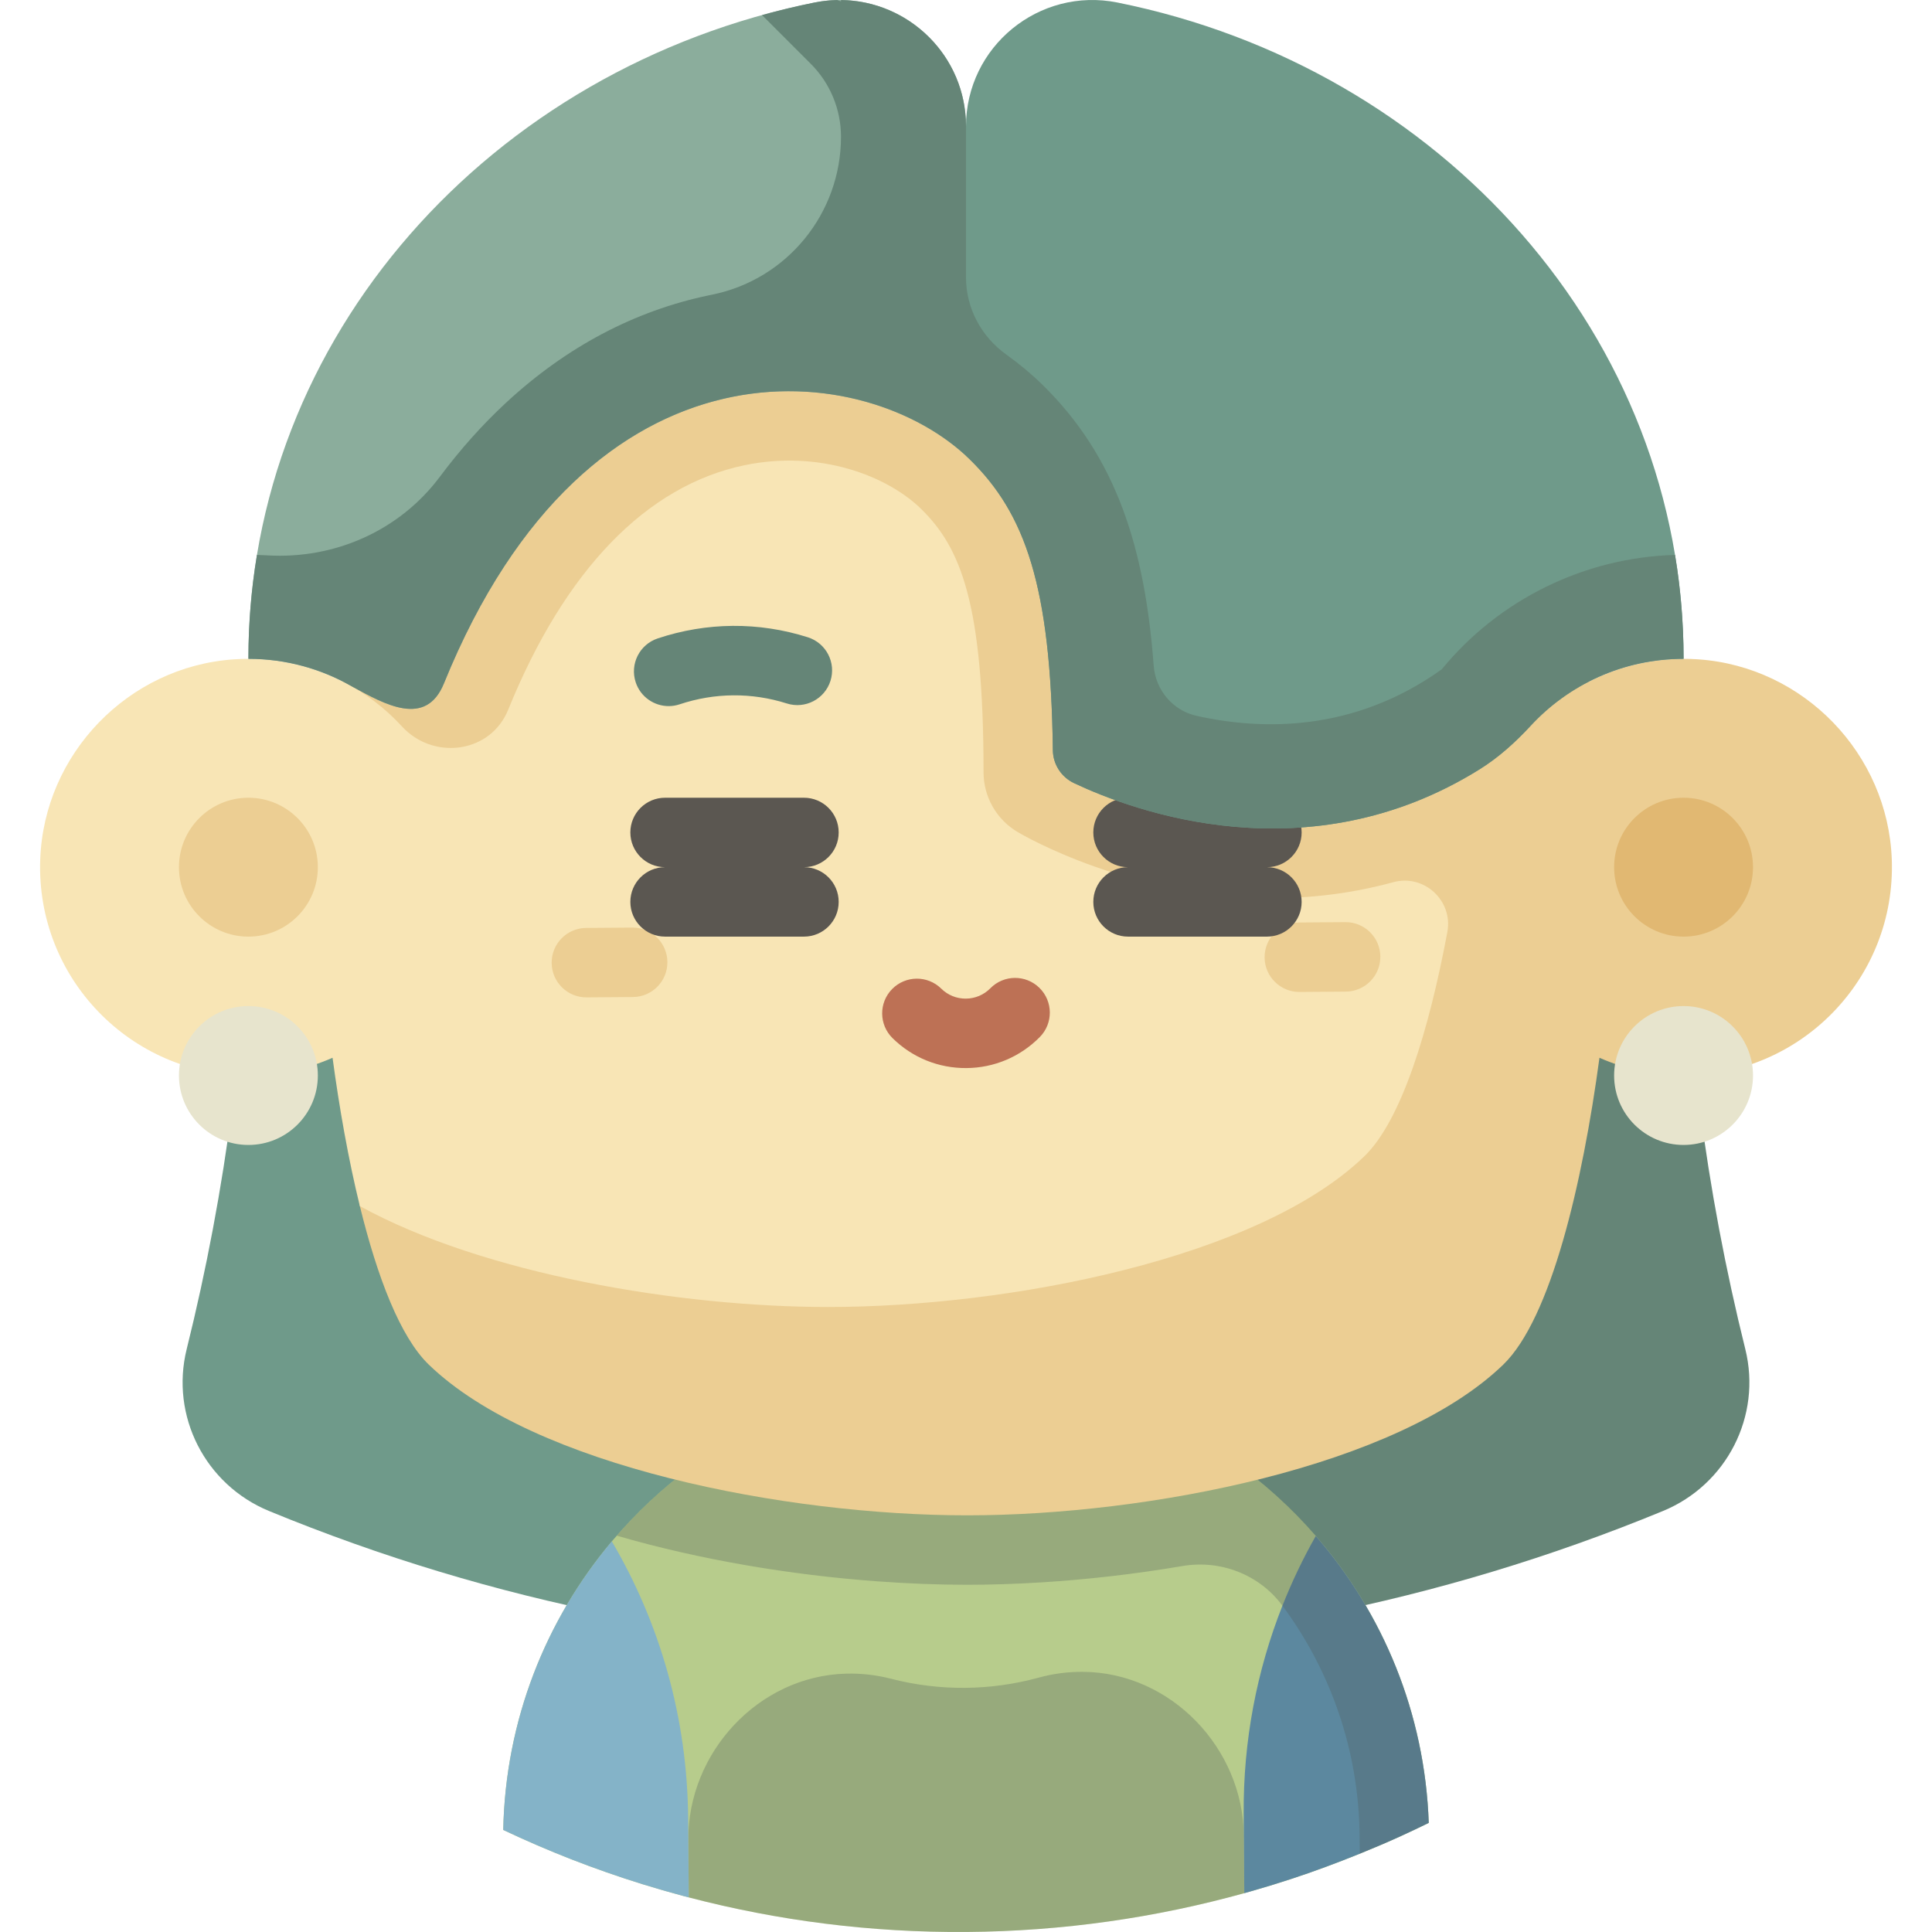
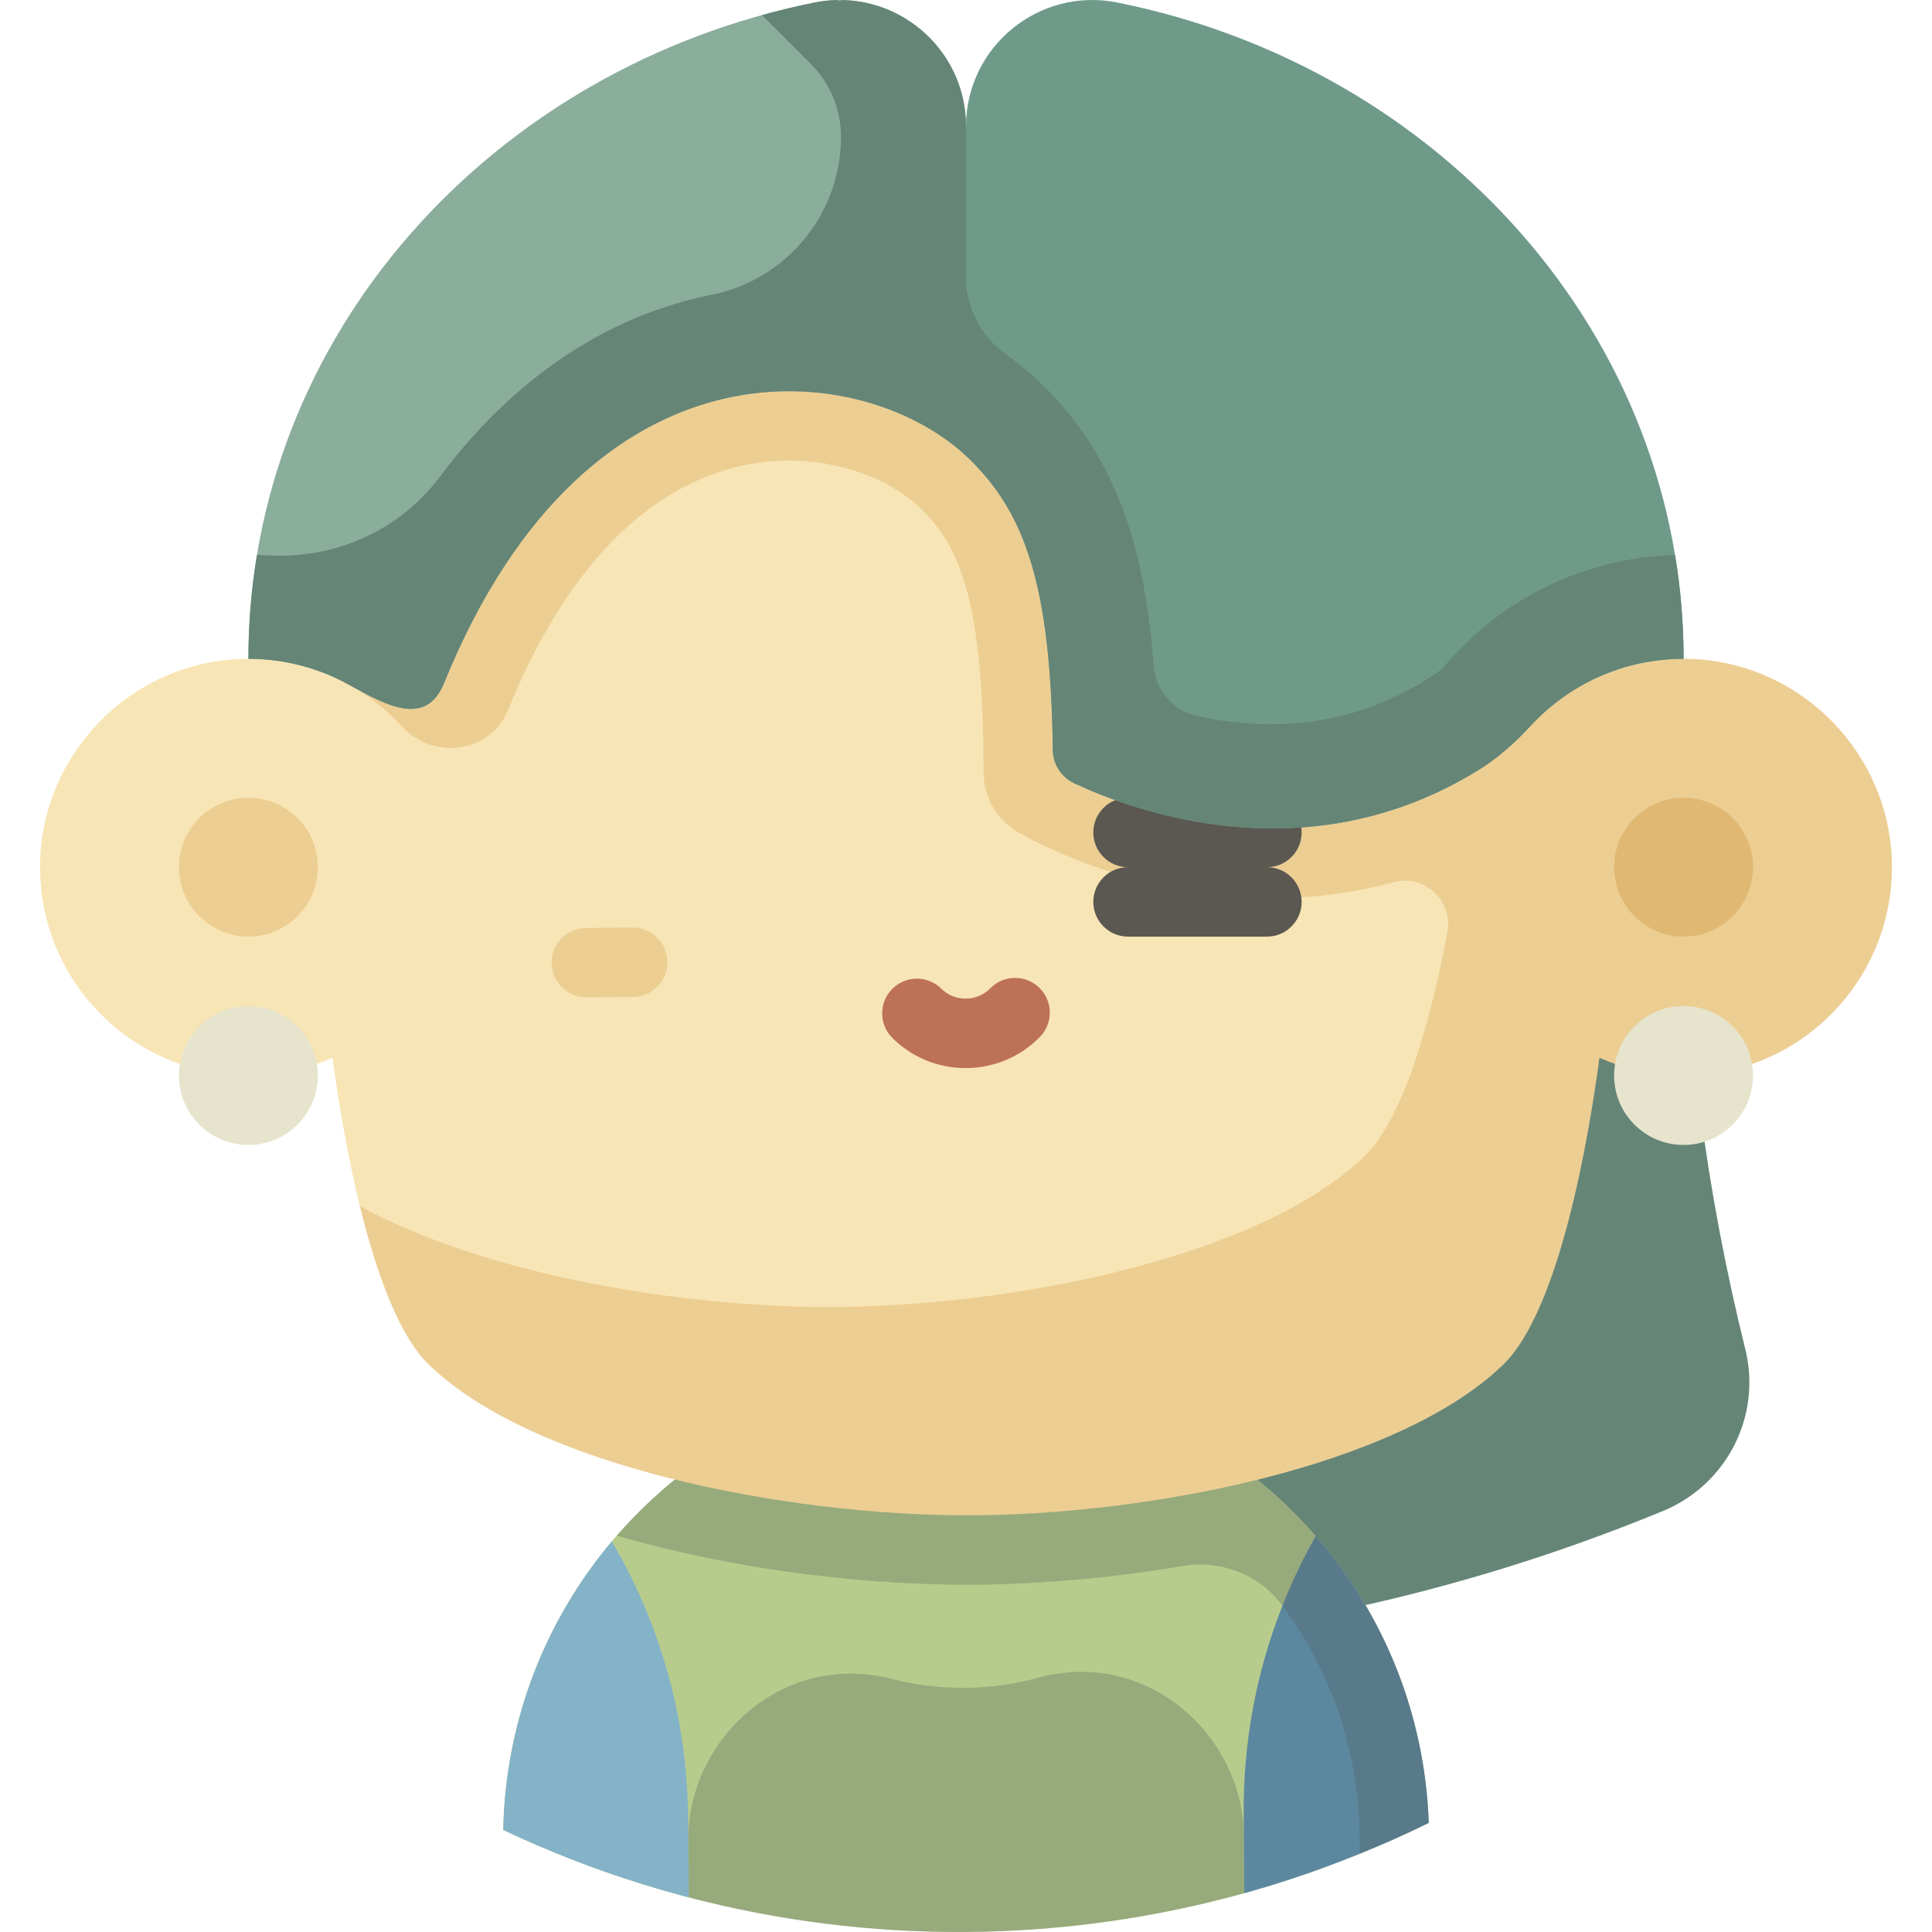
<svg xmlns="http://www.w3.org/2000/svg" height="800px" width="800px" version="1.1" id="Layer_1" viewBox="0 0 512.002 512.002" xml:space="preserve">
-   <path style="fill:#8D472E;" d="M256.111,283.051c-7.374,0.056-14.328-2.763-19.581-7.937c-3.621-3.567-3.665-9.392-0.098-13.014  c3.565-3.619,9.392-3.664,13.013-0.098c1.751,1.725,4.068,2.665,6.526,2.645c2.457-0.018,4.762-0.994,6.485-2.745  c3.567-3.621,9.393-3.666,13.013-0.099c3.622,3.567,3.666,9.392,0.101,13.014C270.395,280.069,263.485,282.994,256.111,283.051z" />
+   <path style="fill:#8D472E;" d="M256.111,283.051c-7.374,0.056-14.328-2.763-19.581-7.937c-3.621-3.567-3.665-9.392-0.098-13.014  c3.565-3.619,9.392-3.664,13.013-0.098c2.457-0.018,4.762-0.994,6.485-2.745  c3.567-3.621,9.393-3.666,13.013-0.099c3.622,3.567,3.666,9.392,0.101,13.014C270.395,280.069,263.485,282.994,256.111,283.051z" />
  <path style="fill:#658577;" d="M462.519,357.505c-10.404-41.845-16.349-86.595-16.349-128.921l0,0H256l-85.883,100.606L256,437.159  c62.625,0,125.251-12.242,184.698-36.726C457.599,393.471,466.929,375.244,462.519,357.505z" />
-   <path style="fill:#6F9A8A;" d="M65.829,228.585L65.829,228.585c0,42.326-5.944,87.076-16.349,128.921  c-4.411,17.739,4.92,35.966,21.821,42.927c59.447,24.484,122.072,36.726,184.698,36.726V228.585H65.829z" />
  <path style="fill:#B7CC8C;" d="M348.696,407.055c-6.488-7.471-13.86-14.147-21.957-19.867  c-20.238-14.298-44.981-22.623-71.65-22.419s-51.282,8.905-71.299,23.511c-8.008,5.842-15.279,12.632-21.651,20.2  c-17.482,20.763-28.198,47.392-28.777,76.474c11.858,5.62,24.175,10.424,36.867,14.37c3.589,1.115,7.208,2.159,10.857,3.134  c0.479,0.128,0.959,0.253,1.439,0.378c23.519,6.147,48.217,9.353,73.687,9.159c25.469-0.194,50.117-3.776,73.538-10.281  c0.479-0.133,0.957-0.264,1.433-0.4c3.633-1.029,7.236-2.129,10.808-3.299c6.219-2.038,12.332-4.308,18.352-6.754  c3.675-1.493,7.323-3.038,10.918-4.682c2.476-1.132,4.936-2.293,7.374-3.494C377.614,454.011,366.494,427.549,348.696,407.055z" />
  <path style="opacity:0.3;fill:#4D5B59;enable-background:new    ;" d="M287.085,443.054c-4.084-0.037-8.035,0.497-11.78,1.525  c-12.837,3.524-26.318,3.627-39.208,0.299c-3.76-0.97-7.718-1.444-11.802-1.346c-23.229,0.561-42.06,20.904-41.883,44.139  l0.002,0.345l0.113,14.817c23.519,6.147,48.217,9.353,73.687,9.159c25.469-0.194,50.117-3.776,73.538-10.281l-0.113-14.817  l-0.002-0.345C329.458,463.314,310.32,443.259,287.085,443.054z" />
  <path style="fill:#84B3C8;" d="M162.14,408.478c-17.482,20.763-28.198,47.392-28.777,76.474c11.858,5.62,24.175,10.424,36.867,14.37  c3.589,1.115,7.208,2.159,10.857,3.133c0.478,0.128,0.959,0.253,1.439,0.378l-0.16-20.952  C182.163,455.09,174.812,430.025,162.14,408.478z" />
  <path style="fill:#5C889F;" d="M348.696,407.055c-3.358,5.914-6.311,12.085-8.836,18.471c-6.758,17.087-10.416,35.729-10.268,55.232  l0.159,20.952c0.479-0.133,0.957-0.264,1.433-0.4c3.633-1.029,7.236-2.129,10.808-3.299c6.219-2.038,12.332-4.308,18.352-6.754  c3.675-1.493,7.323-3.038,10.918-4.682c2.476-1.132,4.936-2.293,7.374-3.494C377.614,454.011,366.494,427.549,348.696,407.055z" />
  <path style="opacity:0.3;fill:#4D5B59;enable-background:new    ;" d="M348.696,407.055c-0.02-0.022-0.039-0.043-0.059-0.065  c-6.473-7.444-13.826-14.098-21.898-19.802c-20.238-14.298-44.981-22.623-71.65-22.419s-51.282,8.905-71.299,23.511  c-7.468,5.449-14.285,11.73-20.34,18.689c22.187,6.462,46.387,10.439,68.974,12.1c8.231,0.606,16.253,0.914,23.873,0.914  c6.358,0,12.994-0.214,19.8-0.639c12.075-0.755,24.69-2.189,37.271-4.327c10.056-1.709,20.281,2.218,26.394,10.383  c0.032,0.043,0.064,0.086,0.096,0.128c12.683,17.121,20.276,38.243,20.45,61.132l0.036,4.598c3.675-1.493,7.323-3.038,10.918-4.682  c2.476-1.132,4.936-2.293,7.374-3.494C377.614,454.011,366.494,427.549,348.696,407.055z" />
  <g>
    <path style="fill:#F8E5B5;" d="M256.016,171.012c0.328-1.038,0.663-2.073,1.006-3.108   C256.679,168.937,256.343,169.974,256.016,171.012z" />
    <path style="fill:#F8E5B5;" d="M254.721,175.273c0.294-1.005,0.594-2.007,0.903-3.008   C255.316,173.265,255.016,174.268,254.721,175.273z" />
    <path style="fill:#F8E5B5;" d="M257.355,166.903c0.458-1.357,0.926-2.71,1.412-4.059   C258.282,164.193,257.813,165.546,257.355,166.903z" />
    <path style="fill:#F8E5B5;" d="M253.233,180.588c0.364-1.38,0.747-2.756,1.141-4.13   C253.982,177.831,253.598,179.208,253.233,180.588z" />
  </g>
  <path style="fill:#ECCE93;" d="M501.345,227.787c-1.001-28.01-23.321-51.123-51.283-53.053c-10.443-0.72-20.305,1.487-28.886,5.852  c-0.482-1.822-0.999-3.638-1.532-5.45c-0.212-0.723-0.431-1.443-0.651-2.163c-0.313-1.021-0.634-2.039-0.962-3.057  c-0.573-1.778-1.172-3.548-1.788-5.314c-0.055-0.157-0.109-0.315-0.164-0.472c-0.147-0.417-0.287-0.837-0.437-1.253  c-0.006,0.002-0.012,0.006-0.02,0.01c-9.828-27.339-25.193-53.01-44.609-74.157c-30.448-33.163-70.775-55.223-115.011-55.223  c-72.432,0-134.387,59.138-159.64,129.333c0,0.001-0.001,0.004-0.001,0.005c-0.486,1.348-0.953,2.703-1.412,4.059  c-0.113,0.334-0.221,0.667-0.332,1.001c-0.344,1.034-0.68,2.07-1.006,3.108c-0.131,0.417-0.263,0.834-0.391,1.253  c-0.309,1.001-0.609,2.005-0.903,3.008c-0.115,0.395-0.234,0.789-0.347,1.185c-0.394,1.374-0.777,2.751-1.141,4.13l4.536,139.038  c4.6,18.75,10.661,34.656,18.256,42.003c27.978,27.063,94.737,39.949,142.682,39.949s114.105-12.886,142.083-39.949  c12.622-12.209,21.013-48.042,25.488-81.312c6.822,3.017,14.362,4.705,22.3,4.705C477.335,285.022,502.468,259.202,501.345,227.787z  " />
  <path style="fill:#F8E5B5;" d="M361.575,306.418c9.864-9.542,17.144-33.512,21.99-59.41c1.555-8.309-6.163-15.444-14.317-13.219  c-11.078,3.024-21.836,4.234-31.931,4.234c-37.5,0.002-65.88-16.482-67.666-17.544l0,0c-5.581-3.316-9.001-9.328-9.001-15.82l0,0  c0-44.832-6.068-59.541-16.551-69.796c-8.945-8.749-26.888-15.72-46.815-11.568c-25.948,5.406-47.587,27.785-62.576,64.718  c-0.151,0.372-0.315,0.74-0.49,1.103c-5.164,10.685-19.665,12.155-27.685,3.41c-4.456-4.859-9.772-8.917-15.707-11.937  c-8.58-4.365-18.443-6.573-28.886-5.852c-27.962,1.929-50.282,25.041-51.283,53.053c-1.123,31.415,24.011,57.235,55.174,57.235  c7.938,0,15.479-1.688,22.3-4.705c1.783,13.249,4.187,26.9,7.231,39.308c32.854,18.055,84.804,26.742,124.131,26.742  C267.438,346.368,333.598,333.481,361.575,306.418z" />
  <g>
    <path style="fill:#ECCE93;" d="M167.736,264.225l-12.269,0.093c-5.082,0.039-9.232-4.05-9.272-9.132   c-0.039-5.082,4.049-9.232,9.132-9.272l12.269-0.093c5.082-0.039,9.232,4.05,9.272,9.132   C176.906,260.035,172.818,264.186,167.736,264.225z" />
-     <path style="fill:#ECCE93;" d="M356.674,262.783l-12.269,0.093c-5.082,0.039-9.232-4.05-9.272-9.132   c-0.039-5.082,4.049-9.232,9.132-9.272l12.269-0.093c5.082-0.039,9.232,4.05,9.272,9.132   C365.843,258.594,361.757,262.744,356.674,262.783z" />
    <circle style="fill:#ECCE93;" cx="65.829" cy="229.812" r="18.404" />
  </g>
  <circle style="fill:#E1B872;" cx="446.164" cy="229.812" r="18.404" />
  <g>
    <path style="fill:#5B5751;" d="M335.749,229.812c5.082,0,9.202-4.12,9.202-9.202s-4.12-9.202-9.202-9.202h-36.807   c-5.082,0-9.202,4.12-9.202,9.202s4.12,9.202,9.202,9.202c-5.082,0-9.202,4.12-9.202,9.202c0,5.082,4.12,9.202,9.202,9.202h36.807   c5.082,0,9.202-4.12,9.202-9.202C344.95,233.932,340.83,229.812,335.749,229.812z" />
-     <path style="fill:#5B5751;" d="M222.26,220.61c0-5.082-4.12-9.202-9.202-9.202h-36.807c-5.082,0-9.202,4.12-9.202,9.202   s4.12,9.202,9.202,9.202c-5.082,0-9.202,4.12-9.202,9.202c0,5.082,4.12,9.202,9.202,9.202h36.807c5.082,0,9.202-4.12,9.202-9.202   c0-5.082-4.12-9.202-9.202-9.202C218.14,229.812,222.26,225.692,222.26,220.61z" />
  </g>
-   <path style="fill:#658577;" d="M214.094,168.888c-13.037-4.135-26.801-4.029-39.801,0.305c-4.822,1.607-7.426,6.818-5.819,11.64  c1.292,3.878,4.919,6.323,8.797,6.294c0.943-0.007,1.9-0.16,2.842-0.475c9.286-3.095,19.113-3.173,28.416-0.222  c4.838,1.536,10.016-1.143,11.554-5.99C221.619,175.597,218.937,170.424,214.094,168.888z" />
  <path style="fill:#BD7155;" d="M256.111,283.051c-7.374,0.056-14.328-2.763-19.581-7.937c-3.621-3.567-3.665-9.392-0.098-13.014  c3.565-3.619,9.392-3.664,13.013-0.098c1.751,1.725,4.068,2.665,6.526,2.645c2.457-0.018,4.762-0.994,6.485-2.745  c3.567-3.621,9.393-3.666,13.013-0.099c3.622,3.567,3.666,9.392,0.101,13.014C270.395,280.069,263.485,282.994,256.111,283.051z" />
  <path style="fill:#8BAD9C;" d="M215.863,0.67C130.111,17.904,65.829,89.23,65.829,174.601c9.976,0,19.326,2.66,27.403,7.288  c8.792,4.811,19.643,10.981,24.422-0.797C155.937,86.772,228.192,95.026,256,120.795V33.507C256,12.341,236.613-3.502,215.863,0.67z  " />
  <path style="fill:#6F9A8A;" d="M296.137,0.67C275.386-3.501,256,12.343,256,33.508v87.288c0.328,0.303,0.654,0.606,0.969,0.914  c14.697,14.379,21.506,33.434,22.049,77.11c0.047,3.749,2.244,7.128,5.635,8.728c15.715,7.414,62.049,24.634,107.448-3.667  c5.049-3.147,9.484-7.153,13.52-11.523c10.085-10.916,24.515-17.756,40.548-17.756C446.17,89.23,381.89,17.904,296.137,0.67z" />
  <path style="fill:#658577;" d="M443.904,147.06c-23.968,0.665-46.643,11.798-61.824,30.319  c-23.304,16.676-47.664,16.203-65.02,12.312c-6.285-1.408-10.834-6.854-11.318-13.276c-2.336-30.997-9.782-55.178-29.468-74.439  c-2.954-2.891-6.157-5.558-9.565-7.993C260.068,89.236,256,81.686,256,73.522V33.507c0-18.753-15.223-33.317-33.126-33.493V0.38  l-1.009-0.368c-1.977,0.04-3.983,0.252-6.002,0.658c-4.705,0.946-9.342,2.064-13.911,3.329l12.917,12.917  c5.125,5.125,8.004,12.075,8.004,19.324l0,0c0,20.295-14.275,37.828-34.168,41.85c-0.269,0.054-0.537,0.109-0.806,0.166  c-19.756,4.116-37.864,13.706-53.824,28.502c-6.234,5.779-12.075,12.318-17.507,19.588c-10.694,14.314-27.926,21.903-45.761,20.832  c-0.902-0.054-1.806-0.093-2.71-0.119c-1.492,8.977-2.267,18.177-2.267,27.545c9.976,0,19.326,2.66,27.403,7.288  c8.792,4.811,19.643,10.981,24.422-0.797c38.733-95.429,112.25-85.859,139.315-59.382c14.697,14.379,21.506,33.434,22.049,77.11  c0.047,3.749,2.244,7.128,5.635,8.728c15.715,7.414,62.05,24.634,107.448-3.667c5.049-3.147,9.484-7.153,13.52-11.523  c10.085-10.916,24.515-17.756,40.548-17.756C446.17,165.233,445.396,156.036,443.904,147.06z" />
  <g>
    <circle style="fill:#E7E4CD;" cx="65.829" cy="285.022" r="18.404" />
    <circle style="fill:#E7E4CD;" cx="446.164" cy="285.022" r="18.404" />
  </g>
</svg>